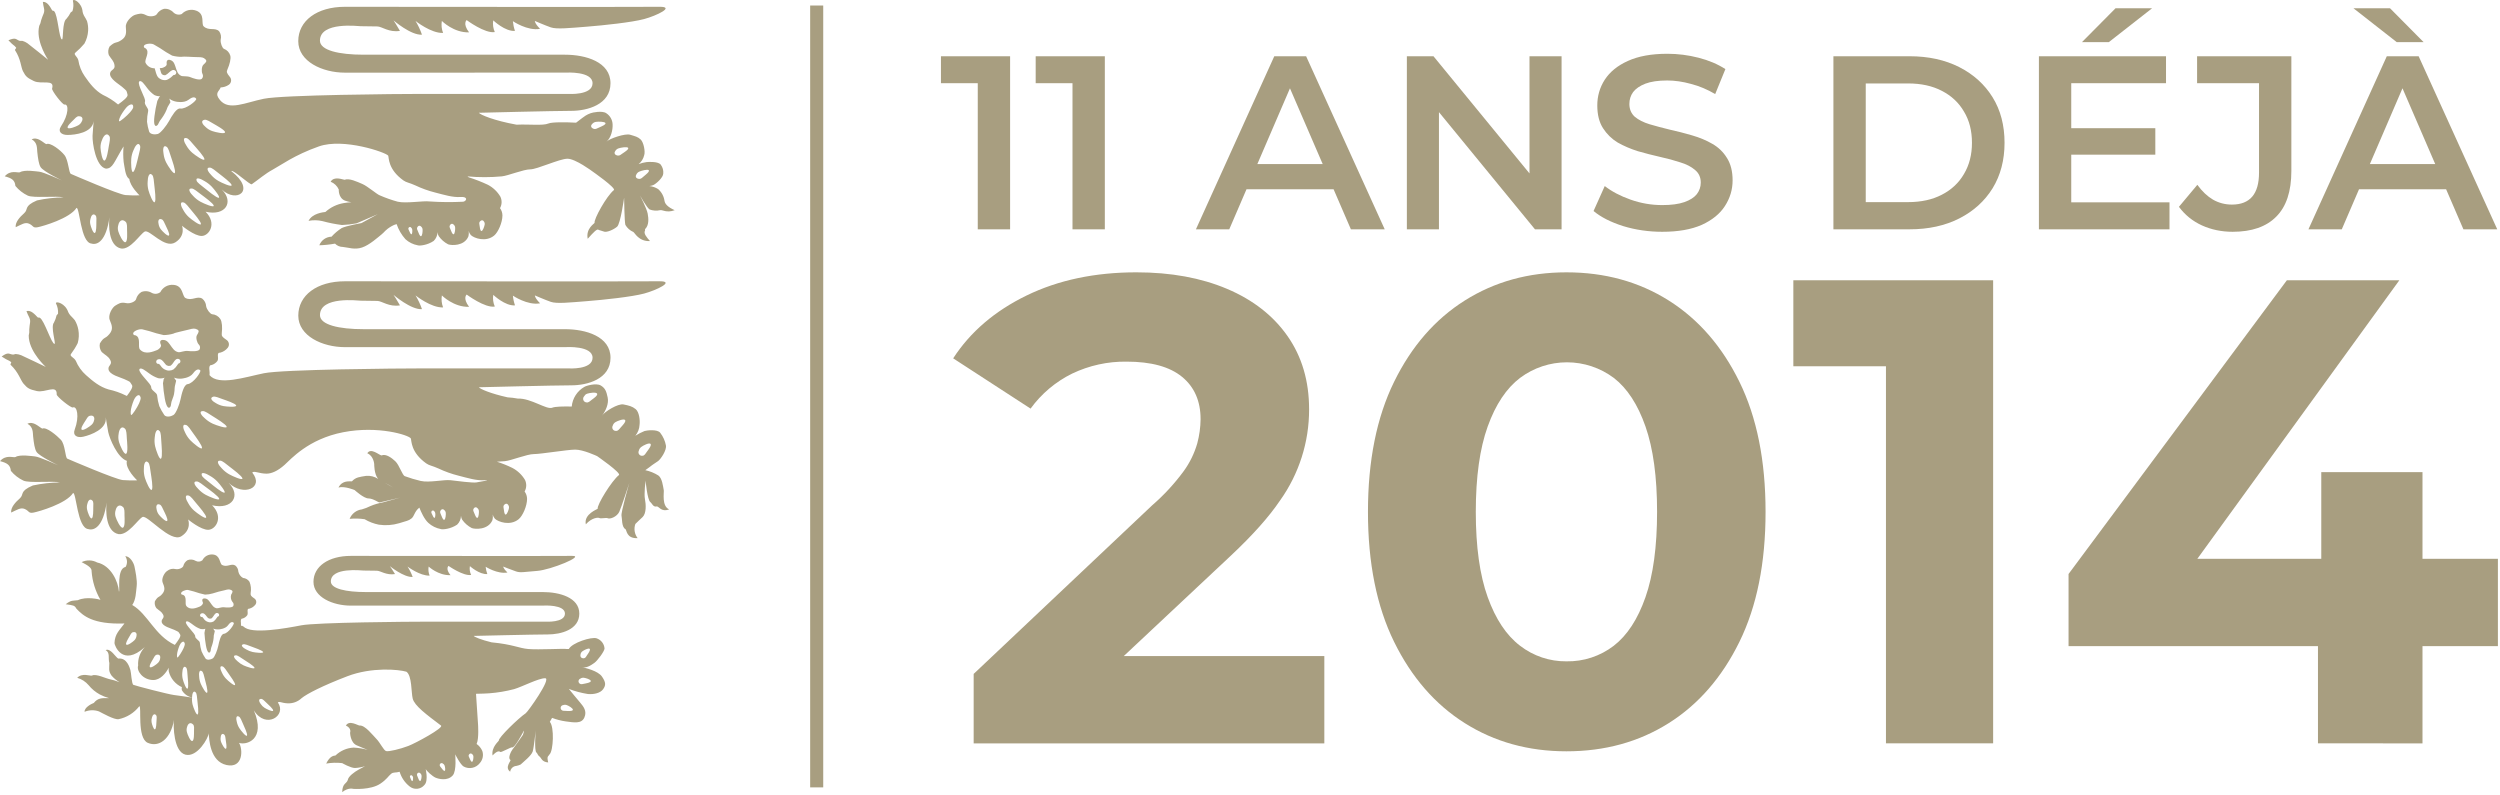
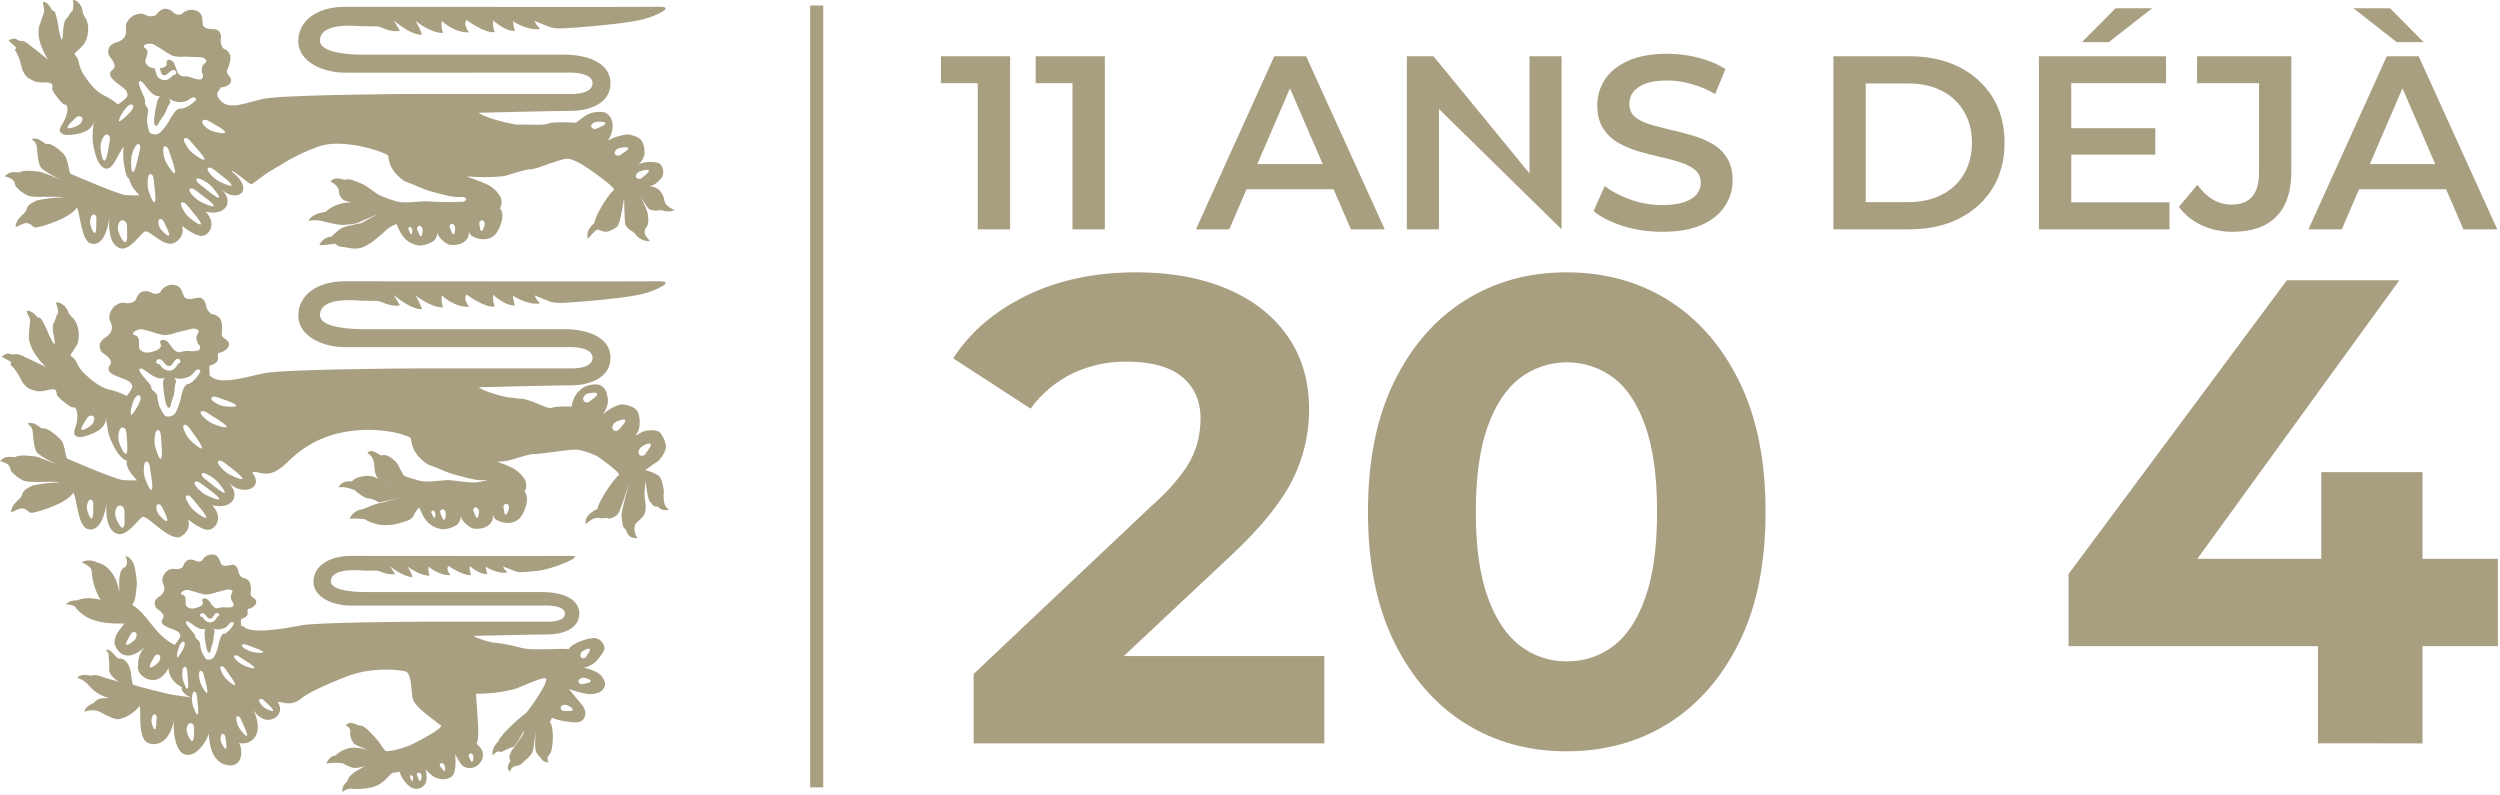
<svg xmlns="http://www.w3.org/2000/svg" width="906" height="288" viewBox="0 0 906 288" fill="none">
  <g clip-path="url(#clip0_12_14)">
    <path d="M298.338 2H293.604V285.346H298.338V2Z" fill="#A89E80" />
    <path d="M240.815 72.794C240.586 71.14 239.77 69.624 238.515 68.524C237.55 67.917 236.458 67.54 235.324 67.424C235.801 67.375 236.269 67.263 236.717 67.091C237.771 66.63 240.367 64.336 240.367 62.871C240.47 61.761 240.165 60.651 239.507 59.75C238.739 58.464 234.989 58.65 234.316 58.742C233.328 58.873 232.36 59.119 231.43 59.475C232.443 58.661 233.154 57.53 233.448 56.264C233.923 54.973 233.257 51.582 232.199 50.572C231.141 49.562 230.181 49.379 228.357 48.828C226.533 48.277 220.957 50.206 219.803 51.309C221.438 50.021 222.108 46.995 222.01 45.158C221.995 44.334 221.778 43.526 221.377 42.806C220.975 42.086 220.403 41.475 219.71 41.029C218.265 40.019 214.71 40.757 214.038 41.029C212.412 41.695 212.554 41.547 208.771 44.466C205.271 44.266 200.078 44.185 198.726 44.76C196.726 45.605 191.85 44.971 187.192 45.185C178.986 43.698 174.102 41.609 173.528 40.871C173.528 40.871 201.242 40.171 207.028 40.171C212.814 40.171 221.241 37.934 221.241 30.171C221.241 22.408 212.234 19.823 204.747 19.823H131.747C122.834 19.823 115.947 18.245 115.947 14.736C115.947 7.723 129.912 9.497 130.747 9.497C131.582 9.497 135.113 9.582 136.737 9.582C138.361 9.582 140.975 11.856 144.937 11.191C143.964 9.421 142.608 7.378 142.608 7.378C142.608 7.378 148.918 12.854 152.918 12.567C152.319 10.831 151.538 9.163 150.586 7.592C150.586 7.592 156.241 12.141 160.568 11.932C160.034 10.551 159.881 9.052 160.126 7.592C160.126 7.592 164.449 11.932 169.995 11.721C167.559 8.543 169.111 7.276 169.111 7.276C169.111 7.276 175.763 12.249 179.311 11.618C178.713 10.291 178.518 8.817 178.752 7.38C178.752 7.38 183.077 11.507 186.625 11.193C186.23 10.055 185.975 8.873 185.865 7.674C185.865 7.674 191.176 11.296 195.718 10.453C193.726 8.44 193.835 7.593 193.835 7.593C193.835 7.593 197.5 9.18 199.607 9.922C201.714 10.664 206.522 10.151 212.647 9.67C218.772 9.189 228.96 8.105 233.426 6.91C237.892 5.715 244.926 2.354 238.863 2.463C232.8 2.572 135.172 2.463 124.999 2.463C114.826 2.463 108.089 7.548 108.089 14.917C108.089 22.286 116.841 26.33 125 26.33C133.159 26.33 205.091 26.317 205.091 26.317C205.091 26.317 214.74 25.708 214.74 30.172C214.74 34.636 205.968 34.031 205.968 34.031H152.823C144.223 34.031 102.482 34.381 95.641 35.785C88.8 37.189 83.028 40.205 79.741 36.279C77.578 33.691 79.427 33.191 79.974 31.686C81.004 31.648 82.004 31.328 82.864 30.759C83.079 30.62 83.264 30.441 83.409 30.23C83.555 30.02 83.657 29.783 83.711 29.533C83.765 29.283 83.769 29.025 83.723 28.773C83.677 28.522 83.582 28.282 83.443 28.067C83.382 27.972 83.312 27.883 83.236 27.8C82.17 26.47 82.002 26.094 82.446 25.106C83.234 23.339 83.772 21.214 83.452 20.143C83.288 19.583 82.995 19.069 82.595 18.643C82.196 18.218 81.701 17.894 81.152 17.696C80.564 17.439 79.814 15.596 79.977 14.374C80.113 13.863 80.135 13.329 80.042 12.809C79.949 12.289 79.742 11.795 79.437 11.364C77.979 9.812 75.658 11.316 73.8 9.542C72.81 8.597 74.44 5.076 71.1 3.859C70.203 3.523 69.227 3.461 68.295 3.679C67.363 3.897 66.516 4.386 65.861 5.084C65.362 5.294 64.812 5.353 64.28 5.253C63.748 5.154 63.257 4.901 62.868 4.525C62.439 4.054 61.907 3.69 61.313 3.459C60.72 3.228 60.081 3.138 59.447 3.195C58.358 3.481 57.421 4.174 56.828 5.13C56.401 5.898 54.27 6.209 53.041 5.544C51.215 4.564 50.359 5.026 49.077 5.335C47.795 5.644 45.419 7.89 45.604 9.777C45.811 11.93 45.791 13.325 43.998 14.522C41.811 15.982 42.039 14.75 39.717 16.846C39.45 17.315 39.287 17.835 39.237 18.372C39.188 18.908 39.253 19.45 39.43 19.959C40.403 21.552 41.186 21.977 41.485 23.542C41.842 25.37 40.14 25.102 39.896 26.522C39.554 28.533 43.15 30.505 44.216 31.45C46.303 33.305 45.692 32.556 46.216 34.269C46.482 35.127 44.629 36.531 42.794 37.869C42.774 37.856 42.755 37.841 42.737 37.825C41.08 36.446 39.25 35.29 37.293 34.386C34.411 32.786 32.502 30.218 30.713 27.65C29.505 25.91 28.709 23.917 28.386 21.823C28.036 20.454 26.486 19.729 27.311 19.085C28.495 18.094 29.589 17 30.58 15.816C31.375 14.383 31.839 12.79 31.938 11.154C32.006 9.969 31.871 8.78 31.538 7.641C30.815 6.111 30.522 6.052 30.097 4.888C30.027 4.689 29.974 4.485 29.938 4.278C29.691 0.991 26.648 -0.635 26.411 0.227C26.706 1.474 26.658 2.777 26.272 3.999C26.22 4.149 25.68 4.371 25.612 4.51C25.206 5.336 24.695 6.105 24.091 6.799C22.491 7.944 23.027 14.369 22.467 14.293C21.403 14.151 20.967 5.349 19.611 4.046C19.565 3.904 18.978 3.898 18.888 3.746C18.227 2.599 17.208 0.536 15.528 0.684C15.687 2.597 16.37 3.477 15.828 4.884C15.656 5.33 15.012 6.858 14.928 7.278C14.504 9.503 14.275 8.462 14.034 10.362C13.35 15.673 17.434 21.662 17.434 21.662C17.434 21.662 10.953 16.399 9.924 15.662C9.387 15.289 8.793 15.005 8.165 14.822C7.937 14.75 7.44 14.892 7.205 14.822C5.751 14.408 5.927 13.372 3.044 14.594C5.205 16.882 4.896 16.094 5.844 17.265C6.003 17.465 5.291 17.946 5.444 18.186C7.588 21.486 7.544 24.245 8.306 25.765C9.34 27.828 9.973 28.237 12.246 29.358C15.046 30.734 19.933 28.483 18.882 32.098C18.669 32.834 22.689 38.033 23.382 37.898C24.956 37.584 24.966 41.531 22.109 45.775C20.845 47.656 22.214 48.905 24.44 48.905C27.296 48.905 33.427 48.098 33.94 43.938C34.04 43.1 33.616 47.292 33.54 49.205C33.431 51.73 34.7 60.423 38.4 61.123C40.936 61.029 41.24 58.849 44.782 53.055C44.608 54.928 44.618 56.815 44.812 58.686C45.171 60.571 45.391 63.686 46.612 64.678C46.704 64.754 46.777 64.778 46.864 64.841C47.153 67.568 50.564 70.796 50.564 70.796C48.863 70.853 47.161 70.818 45.464 70.691C42.913 70.48 26.504 63.382 25.697 63.021C24.89 62.66 24.824 58.085 23.372 56.221C21.99 54.458 18.188 51.465 16.764 52.244C15.55 51.644 13.612 49.428 11.477 50.496C13.612 51.663 13.371 53.73 13.508 55.06C13.758 57.428 14.069 59.583 14.733 60.591C15.765 62.173 22.408 65.373 22.408 65.373C22.408 65.373 15.624 62.302 14.192 62.215C13.348 62.161 8.835 61.37 7.212 62.437C6.394 62.727 3.854 61.468 1.72 63.893C4.26 64.572 5.379 65.255 5.579 67.386C6.795 68.866 8.321 70.061 10.05 70.886C12.15 71.872 20.621 70.903 23.061 71.539C19.814 71.569 16.579 71.935 13.408 72.63C8.476 74.752 10.426 75.799 8.731 77.29C7.231 78.618 5.479 80.49 5.684 82.337C7.819 81.368 9.071 80.402 10.564 81.077C12.214 81.826 11.783 82.727 13.714 82.337C15.645 81.947 25.278 79.162 27.72 75.35C28.884 74.995 29.202 87.895 33.137 88.267C35.246 88.905 38.461 87.422 39.664 78.729C39.35 81.386 39.239 89.115 43.893 90.067C47.282 90.552 50.738 84.88 52.43 83.925C54.122 82.97 59.637 90.28 63.52 87.841C67.403 85.402 65.96 81.81 65.96 81.81C65.96 81.81 70.505 85.621 73.166 85.51C75.827 85.399 78.714 80.963 74.502 76.725C81.702 78.425 84.925 73.225 80.376 68.676C85.669 73.728 93.02 69.205 83.813 62.005C84.383 61.25 90.656 67.181 91.246 66.769C93.682 65.076 96.232 62.855 98.881 61.45C101.53 60.045 106.675 56.178 115.59 53.05C124.505 49.922 139.852 55.227 140.681 56.404C140.997 57.212 140.572 61.336 146.155 65.36C147.302 66.185 148.262 66.16 150.475 67.169C152.805 68.279 155.239 69.155 157.743 69.783C160.905 70.59 164.062 71.594 166.908 71.391C169.754 71.188 169.124 72.902 167.859 73.102C163.787 73.314 159.706 73.281 155.638 73.002C153.318 72.702 147.212 73.802 144.152 73.102C141.921 72.492 139.738 71.719 137.62 70.79C136.675 70.49 133.199 67.471 131.302 66.666C129.405 65.861 126.457 64.45 124.879 65.156C124.034 65.056 121.079 63.746 119.818 65.856C121.134 66.371 122.194 67.383 122.771 68.673C122.771 68.673 122.556 71.688 124.982 72.697C125.745 72.976 126.535 73.177 127.339 73.297C126.407 73.336 125.478 73.438 124.56 73.602C122.086 74.019 119.783 75.135 117.924 76.819C117.082 76.919 113.183 77.319 111.814 80.038C113.488 79.71 115.212 79.744 116.872 80.138C119.188 80.773 121.547 81.244 123.93 81.546C125.698 81.479 127.459 81.278 129.197 80.946C129.513 80.846 136.891 77.627 136.891 77.627L130.991 80.846C130.991 80.846 125.41 81.852 123.826 82.657C122.464 83.527 121.225 84.576 120.143 85.776C119.18 85.799 118.246 86.108 117.459 86.662C116.672 87.216 116.067 87.991 115.72 88.889C117.628 88.833 119.53 88.632 121.409 88.289C121.778 88.669 122.22 88.972 122.707 89.179C123.195 89.386 123.72 89.493 124.25 89.495C126.357 89.695 128.466 90.601 131.204 89.695C133.942 88.789 137.104 85.875 138.263 84.967C139.422 84.059 139.526 83.359 141.948 81.952C142.504 81.623 143.104 81.375 143.731 81.216C144.423 83.236 145.511 85.097 146.931 86.692C148.17 87.824 149.701 88.586 151.352 88.892C151.952 89.158 154.865 88.892 157.174 87.31C158.029 86.475 158.524 85.338 158.552 84.143C158.585 84.638 158.732 85.12 158.981 85.549C159.863 86.807 161.035 87.833 162.398 88.542C163.598 88.984 168.223 89.242 169.727 85.726C169.908 85.059 169.942 84.36 169.827 83.678C169.98 84.238 170.255 84.757 170.634 85.197C171.844 86.344 176.058 87.839 179.072 85.375C180.526 84.185 182.084 80.623 182.084 78.068C182.075 77.12 181.767 76.198 181.205 75.434C181.556 74.804 181.751 74.1 181.776 73.379C181.8 72.658 181.653 71.942 181.346 71.29C180.268 69.455 178.699 67.958 176.815 66.969C174.559 65.914 172.236 65.006 169.863 64.251L169.419 63.927C173.561 64.301 177.729 64.297 181.871 63.914C184.091 63.701 189.713 61.372 192.183 61.372C194.653 61.372 202.722 57.561 205.615 57.522C208.508 57.483 214.7 62.113 214.7 62.113C214.7 62.113 223.374 68.162 222.462 68.893C219.807 71.035 215.14 79.486 215.477 80.755C215.529 80.955 212.216 82.777 212.985 86.543C215.101 84.157 216.33 82.902 216.824 83.243C217.155 83.463 218.424 83.707 218.752 83.883C219.752 84.416 222.433 83.199 223.652 82.14C224.871 81.081 226.179 71.664 226.179 71.664C226.179 71.664 226.299 80.44 226.632 81.496C227.291 82.641 228.301 83.542 229.514 84.066C230.052 84.338 231.436 87.555 235.569 87.372C234.322 85.997 233.169 84.579 233.743 83.609C233.843 83.45 233.643 83.156 233.843 82.963C235.186 81.613 235.092 79.295 234.709 77.363C234.326 75.431 231.941 70.877 231.941 70.877C231.941 70.877 234.326 75.13 235.382 75.898C236.608 76.367 237.945 76.462 239.226 76.172C240.126 75.959 241.531 77.272 244.511 76.172C241.818 74.979 240.957 73.784 240.826 72.79M29.621 44.036C29.356 44.626 28.905 45.114 28.337 45.423C27.582 45.865 24.97 46.907 24.548 46.341C24.126 45.775 25.948 44.158 26.566 43.529C27.184 42.9 27.817 42.129 28.523 42.119C30.149 42.108 30.051 43.338 29.623 44.037M39.454 52.861C39.219 54.208 38.734 57.872 37.906 58.18C37.078 58.488 36.465 54.771 36.426 53.527C36.396 52.534 36.596 51.548 37.011 50.645C37.442 49.391 38.619 47.796 39.632 49.322C40.076 49.988 39.695 51.51 39.454 52.861ZM34.919 80.576C34.902 81.542 34.965 84.15 34.375 84.422C33.785 84.694 32.895 82.122 32.723 81.253C32.581 80.568 32.616 79.858 32.823 79.19C33.001 78.276 33.7 77.076 34.647 78.082C35.054 78.515 34.947 79.61 34.919 80.576ZM45.451 87.776C44.594 88.015 43.168 84.896 42.87 83.845C42.628 83.057 42.641 82.213 42.907 81.433C43.122 80.379 44.074 79.052 45.507 80.351C46.134 80.913 46.034 82.186 46.045 83.32C46.056 84.454 46.302 87.519 45.451 87.776ZM81.551 47.923C81.54 48.707 78.005 47.897 76.873 47.486C75.979 47.169 75.165 46.663 74.486 46.001C73.498 45.207 72.458 43.689 74.175 43.401C74.919 43.277 76.16 44.121 77.296 44.794C78.432 45.467 81.566 47.136 81.558 47.922M74.086 57.745C73.968 58.545 70.708 56.263 69.686 55.372C68.856 54.655 68.151 53.805 67.6 52.857C66.764 51.634 65.968 49.644 67.639 50.057C68.36 50.235 69.439 51.613 70.431 52.775C71.423 53.937 74.194 56.941 74.092 57.749M52.177 16.617C52.384 15.897 54.56 15.559 55.659 16.075C57.201 16.926 58.697 17.857 60.141 18.865L62.386 20.154C63.52 20.459 64.69 20.609 65.864 20.598C66.643 20.385 69.721 20.698 71.477 20.698C73.233 20.698 73.73 20.827 74.415 21.462C75.1 22.097 74.741 22.535 73.743 23.43C72.994 24.1 73.005 26.088 73.351 26.717C73.52 27.006 73.591 27.342 73.552 27.674C73.513 28.007 73.367 28.318 73.136 28.56C72.389 29.27 69.686 28.268 69.072 27.998C67.786 27.436 66.238 27.793 65.603 27.46C64.308 26.785 64.093 25.684 63.511 23.96C63.098 22.754 62.811 22.293 62.122 21.92C61.433 21.547 60.143 21.304 60.411 23.246C60.5 23.91 59.258 24.646 58.326 24.674C58.217 24.674 58.065 24.689 57.895 24.707C57.945 24.881 57.995 25.062 58.043 25.231C58.198 25.831 58.457 26.831 58.787 26.959C58.902 27.003 59.007 27.071 59.094 27.159C59.359 27.253 59.643 27.285 59.923 27.253C60.418 27 60.868 26.667 61.255 26.267C61.836 25.742 62.8 24.867 63.619 25.692C63.748 25.823 63.834 25.99 63.864 26.172C63.893 26.353 63.866 26.539 63.785 26.704C63.704 26.869 63.574 27.005 63.412 27.092C63.25 27.18 63.065 27.215 62.883 27.192C62.755 27.292 62.583 27.451 62.45 27.573C61.899 28.14 61.246 28.598 60.526 28.923C60.272 29.008 60.005 29.049 59.738 29.043C59.121 29.055 58.514 28.884 57.995 28.551C56.941 28.04 56.604 26.736 56.33 25.682C56.254 25.365 56.159 25.052 56.047 24.746C55.372 24.762 54.707 24.589 54.126 24.246C53.546 23.902 53.073 23.403 52.763 22.804C52.193 21.561 54.637 18.767 52.656 17.443C52.499 17.425 52.357 17.346 52.259 17.222C52.161 17.099 52.117 16.942 52.135 16.786C52.141 16.73 52.155 16.675 52.177 16.623M43.177 43.952C42.931 43.7 43.484 42.18 44.324 40.952C45.164 39.724 46.072 38.292 47.278 37.898C48.484 37.504 48.257 38.962 48.257 38.962C48.257 38.962 48.244 39.421 47.129 40.699C46.014 41.977 43.429 44.194 43.178 43.947M50.178 56.521C49.825 57.973 49.003 61.908 48.267 62.321C47.531 62.734 47.447 58.862 47.567 57.543C47.66 56.467 47.935 55.414 48.381 54.43C48.89 53.048 50.059 51.23 50.738 52.754C51.038 53.409 50.538 55.063 50.183 56.522M56.083 73.238C55.519 73.852 54.137 70.238 53.798 68.95C53.523 67.909 53.428 66.828 53.517 65.755C53.53 64.292 54.026 62.207 55.176 63.424C55.676 63.949 55.776 65.662 55.927 67.153C56.078 68.644 56.637 72.614 56.082 73.237M61.243 85.317C60.823 85.804 58.87 83.856 58.32 83.138C57.885 82.585 57.596 81.932 57.48 81.238C57.225 80.338 57.319 78.966 58.625 79.49C59.189 79.708 59.589 80.742 59.996 81.625C60.403 82.508 61.65 84.825 61.243 85.319M63.363 62.676C62.943 63.376 60.827 60.086 60.224 58.891C59.738 57.924 59.419 56.882 59.282 55.809C58.988 54.375 59.036 52.248 60.425 53.23C61.025 53.65 61.478 55.313 61.94 56.749C62.402 58.185 63.783 61.966 63.364 62.675M61.286 43.823C60.339 45.536 58.23 48.252 57.175 48.553C56.12 48.854 54.475 48.71 54.05 47.708C53.683 46.54 53.424 45.34 53.277 44.125C53.284 42.807 53.425 41.493 53.699 40.203C53.91 39.197 52.13 37.941 52.55 36.831C52.97 35.721 49.718 30.808 50.415 29.579C51.157 28.75 52.406 30.724 53.353 31.93C54.069 32.894 54.935 33.738 55.917 34.43C56.566 34.748 57.283 34.905 58.006 34.887L58.03 34.881L57.688 35.257L57.146 36.332L57.011 36.572C56.558 38.372 56.216 40.197 55.986 42.039C55.536 45.417 56.258 46.016 56.935 45.46C57.612 44.904 57.268 44.483 58.702 42.75C59.574 41.545 60.259 40.215 60.735 38.806C61.114 38.214 61.775 37.028 61.775 37.028L61.345 35.699V35.683C61.387 35.744 61.434 35.802 61.484 35.857C62.172 36.337 62.954 36.667 63.778 36.826C63.778 36.826 66.64 37.47 68.325 36.164C70.01 34.858 70.767 35.23 71.104 35.809C71.441 36.388 67.31 39.686 65.328 39.329C63.966 39.081 62.228 42.108 61.286 43.819M68.479 78.731C67.667 77.995 66.983 77.13 66.453 76.171C65.645 74.928 64.901 72.921 66.562 73.371C67.282 73.56 68.323 74.964 69.287 76.148C70.251 77.332 72.942 80.401 72.819 81.202C72.696 82.003 69.484 79.643 68.479 78.729M72.64 73.101C71.672 72.563 70.797 71.874 70.048 71.059C68.962 70.029 67.748 68.245 69.476 68.31C70.223 68.338 71.576 69.472 72.797 70.41C74.018 71.348 77.389 73.738 77.464 74.546C77.539 75.354 73.838 73.767 72.639 73.098M79.251 71.683C78.431 71.726 75.287 69.083 74.088 68.133C72.889 67.183 71.446 66.144 71.25 65.488C70.793 63.98 72.85 64.805 74.112 65.621C75.078 66.159 75.96 66.836 76.728 67.632C77.657 68.598 80.069 71.632 79.251 71.683ZM83.951 67.106C83.999 67.918 80.342 66.268 79.16 65.578C78.202 65.027 77.34 64.325 76.605 63.5C75.539 62.449 74.361 60.642 76.087 60.74C76.833 60.779 78.159 61.94 79.369 62.899C80.579 63.858 83.898 66.308 83.953 67.115M149.123 84.895C148.805 84.975 148.439 84.013 148.276 83.663C148.113 83.313 147.897 82.963 148.024 82.67C148.051 82.563 148.109 82.467 148.19 82.393C148.272 82.319 148.374 82.271 148.483 82.256C148.592 82.24 148.704 82.257 148.803 82.305C148.902 82.353 148.985 82.429 149.041 82.524C149.246 82.711 149.374 82.968 149.402 83.244C149.461 83.614 149.441 84.814 149.123 84.895ZM152.601 85.596C152.137 85.737 151.683 84.371 151.48 83.874C151.277 83.377 150.98 82.886 151.19 82.461C151.654 81.495 152.376 81.786 152.676 82.171C152.817 82.3 152.932 82.457 153.012 82.631C153.092 82.805 153.137 82.993 153.144 83.185C153.196 83.714 153.07 85.451 152.602 85.597M164.402 84.897C163.938 85.036 163.483 83.669 163.279 83.177C163.075 82.685 162.779 82.187 162.992 81.762C163.451 80.796 164.174 81.083 164.474 81.468C164.616 81.598 164.73 81.755 164.811 81.93C164.892 82.105 164.937 82.294 164.944 82.487C164.996 83.012 164.868 84.751 164.402 84.897ZM173.857 80.352C174.557 79.481 175.209 79.891 175.417 80.334C175.526 80.491 175.601 80.669 175.639 80.856C175.678 81.044 175.677 81.237 175.639 81.424C175.559 81.962 175.008 83.661 174.501 83.724C174.001 83.768 173.879 82.333 173.801 81.804C173.723 81.275 173.553 80.729 173.86 80.35M217.131 46.2C216.48 46.505 215.805 46.92 215.203 46.707C213.823 46.222 214.154 45.279 214.663 44.861C215.017 44.471 215.501 44.222 216.025 44.161C216.756 44.046 219.174 44.026 219.425 44.605C219.653 45.177 217.804 45.893 217.137 46.196M225.693 55.551C225.114 55.969 224.526 56.493 223.893 56.383C222.452 56.148 222.593 55.164 223.016 54.666C223.29 54.22 223.722 53.892 224.226 53.748C224.918 53.504 227.291 53.067 227.645 53.589C227.98 54.111 226.293 55.137 225.697 55.55M233.389 63.838C232.853 64.306 232.32 64.885 231.683 64.838C230.216 64.738 230.26 63.747 230.627 63.21C230.853 62.742 231.245 62.375 231.727 62.181C232.395 61.876 234.715 61.21 235.116 61.7C235.517 62.19 233.934 63.369 233.384 63.839" fill="#A89E80" />
    <path d="M240.541 177.602C240.256 176.135 239.979 173.331 238.593 172.317C237.137 171.405 235.534 170.753 233.855 170.391C234.345 170.065 234.885 169.691 235.39 169.285C236.676 168.232 237.517 167.809 238.49 167.095C239.463 166.381 241.629 163.216 241.333 161.447C241.028 159.778 240.325 158.207 239.283 156.867C238.243 155.439 234.244 155.988 233.583 156.203C232.42 156.671 231.303 157.246 230.246 157.92C231.168 156.801 231.704 155.414 231.774 153.965C231.998 152.35 231.654 149.342 230.385 148.282C229.099 147.231 227.893 146.961 225.928 146.565C223.974 146.188 219.092 149.165 218.149 150.672C219.542 148.872 220.696 146.254 220.221 144.057C219.746 141.86 219.383 140.696 217.721 139.7C216.059 138.704 212.358 139.8 211.736 140.229C210.465 140.962 209.39 141.989 208.6 143.225C207.81 144.461 207.329 145.868 207.198 147.329C204.223 147.259 201.147 147.323 200.144 147.749C198.118 148.604 192.395 144.238 187.657 144.449C186.435 144.216 185.199 144.065 183.957 143.999C177.723 142.612 174.027 140.982 173.534 140.345C173.534 140.345 201.248 139.645 207.034 139.645C212.82 139.645 221.249 137.407 221.249 129.645C221.249 121.883 212.24 119.296 204.755 119.296H131.755C122.842 119.296 115.955 117.718 115.955 114.209C115.955 107.196 129.92 108.97 130.755 108.97C131.59 108.97 135.123 109.055 136.745 109.055C138.367 109.055 140.983 111.329 144.945 110.663C143.974 108.894 142.616 106.852 142.616 106.852C142.616 106.852 148.926 112.326 152.926 112.041C152.328 110.304 151.546 108.636 150.595 107.065C150.595 107.065 156.25 111.614 160.577 111.405C160.044 110.024 159.892 108.525 160.135 107.065C160.135 107.065 164.458 111.405 170.004 111.192C167.568 108.016 169.12 106.748 169.12 106.748C169.12 106.748 175.772 111.722 179.32 111.088C178.722 109.761 178.528 108.288 178.761 106.852C178.761 106.852 183.086 110.979 186.636 110.663C186.24 109.526 185.984 108.345 185.874 107.146C185.874 107.146 191.185 110.768 195.729 109.925C193.735 107.914 193.844 107.065 193.844 107.065C193.844 107.065 197.509 108.652 199.618 109.394C201.727 110.136 206.531 109.622 212.656 109.142C218.781 108.662 228.969 107.577 233.435 106.382C237.901 105.187 244.935 101.835 238.87 101.935C232.805 102.035 135.181 101.935 125.006 101.935C114.831 101.935 108.1 107.023 108.1 114.389C108.1 121.755 116.852 125.807 125.008 125.807C133.164 125.807 205.099 125.794 205.099 125.794C205.099 125.794 214.748 125.185 214.748 129.649C214.748 134.113 205.976 133.508 205.976 133.508H152.824C144.224 133.508 102.483 133.856 95.642 135.26C88.801 136.664 79.226 139.883 75.935 135.96C75.994 135.407 75.984 134.849 75.905 134.299C75.576 132.044 76.632 132.312 76.632 132.312C77.509 132.056 78.277 131.517 78.817 130.78C79.431 129.703 78.266 127.713 79.817 127.803C80.873 127.523 81.814 126.917 82.504 126.07C82.689 125.849 82.823 125.591 82.897 125.312C82.971 125.034 82.983 124.743 82.932 124.459C82.881 124.176 82.768 123.907 82.602 123.672C82.435 123.437 82.219 123.241 81.969 123.099C80.52 122.099 80.249 121.786 80.378 120.699C80.607 118.771 80.487 116.563 79.847 115.613C79.517 115.113 79.076 114.695 78.558 114.394C78.04 114.092 77.459 113.914 76.861 113.874C76.208 113.785 74.919 112.209 74.704 110.974C74.677 110.436 74.535 109.911 74.287 109.433C74.039 108.955 73.691 108.536 73.267 108.205C71.373 107.105 69.567 109.198 67.212 107.998C65.958 107.351 66.474 103.498 62.85 103.231C61.887 103.145 60.921 103.35 60.076 103.82C59.231 104.289 58.547 105.002 58.112 105.865C57.679 106.207 57.156 106.415 56.607 106.465C56.058 106.515 55.506 106.404 55.019 106.146C54.463 105.808 53.837 105.601 53.188 105.541C52.54 105.481 51.887 105.569 51.278 105.8C50.308 106.375 49.604 107.309 49.319 108.4C49.132 109.258 47.153 110.152 45.749 109.847C43.668 109.396 42.978 110.086 41.82 110.737C40.662 111.388 39.028 114.222 39.785 116C40.642 118.027 41.049 119.384 39.659 121.041C37.976 123.056 37.824 121.801 36.196 124.469C36.081 125.004 36.081 125.557 36.196 126.091C36.312 126.626 36.54 127.13 36.866 127.569C38.298 128.845 39.19 129.042 39.966 130.477C40.866 132.151 39.122 132.358 39.315 133.803C39.592 135.847 43.705 136.759 45.033 137.392C47.633 138.613 46.805 138.056 47.833 139.562C48.308 140.254 47.21 141.862 45.972 143.491C45.837 143.428 45.713 143.391 45.572 143.31C43.594 142.328 41.501 141.598 39.342 141.135C36.099 140.197 33.581 138.092 31.184 135.955C29.564 134.518 28.291 132.734 27.46 130.735C26.779 129.466 25.074 129.09 25.73 128.278C26.661 127.041 27.478 125.721 28.169 124.335C28.615 122.744 28.689 121.071 28.385 119.447C28.164 118.259 27.74 117.118 27.133 116.073C26.047 114.724 25.74 114.73 25.039 113.683C24.921 113.502 24.818 113.312 24.73 113.115C23.696 109.935 20.283 109.001 20.259 109.904C20.853 111.057 21.122 112.351 21.036 113.645C21.021 113.81 20.536 114.145 20.503 114.294C20.306 115.197 19.988 116.07 19.558 116.888C18.25 118.368 20.344 124.574 19.767 124.623C18.679 124.714 16.108 116.143 14.448 115.166C14.365 115.035 13.784 115.151 13.662 115.02C12.728 114.047 11.213 112.234 9.585 112.752C10.212 114.6 11.096 115.318 10.906 116.814C10.849 117.293 10.579 118.936 10.606 119.371C10.726 121.652 10.243 120.679 10.465 122.601C11.079 127.984 16.588 132.975 16.588 132.975C16.588 132.975 8.87 129.23 7.677 128.735C7.054 128.485 6.395 128.337 5.725 128.295C5.483 128.271 5.025 128.521 4.774 128.506C3.237 128.417 3.153 127.357 0.597 129.2C3.297 130.978 2.797 130.258 4.025 131.213C4.225 131.37 3.637 132.003 3.847 132.205C6.772 134.976 7.397 137.714 8.524 139.039C10.05 140.845 10.774 141.105 13.304 141.707C16.41 142.449 20.704 139.149 20.545 142.945C20.51 143.715 25.756 147.945 26.409 147.662C27.893 147.011 28.868 150.896 27.068 155.696C26.268 157.827 27.932 158.761 30.132 158.269C32.962 157.636 38.842 155.487 38.332 151.284C38.232 150.442 38.832 154.658 39.216 156.562C39.682 158.862 42.557 165.921 45.987 167.012C45.232 169.902 49.711 174.081 49.711 174.081C47.98 174.143 46.247 174.11 44.52 173.981C41.92 173.763 25.22 166.581 24.404 166.226C23.588 165.871 23.686 161.102 22.036 159.355C20.713 157.947 16.764 154.547 15.315 155.33C14.081 154.719 12.107 152.479 9.937 153.565C12.107 154.742 11.865 156.83 12.003 158.177C12.255 160.571 12.571 162.746 13.244 163.771C14.297 165.371 21.058 168.603 21.058 168.603C21.058 168.603 14.152 165.503 12.694 165.408C11.837 165.358 7.246 164.559 5.594 165.637C4.769 165.937 2.179 164.653 0.005 167.11C2.589 167.791 3.731 168.485 3.938 170.643C5.177 172.138 6.729 173.343 8.485 174.173C10.614 175.173 19.241 174.195 21.725 174.835C18.421 174.87 15.13 175.239 11.9 175.935C6.881 178.079 8.862 179.143 7.146 180.649C5.618 181.99 3.835 183.888 4.046 185.749C6.216 184.772 7.492 183.792 9.008 184.473C10.691 185.231 10.253 186.143 12.216 185.749C14.179 185.355 23.989 182.538 26.468 178.686C27.668 178.322 27.991 191.373 31.999 191.743C34.143 192.389 37.414 190.886 38.638 182.096C38.318 184.79 38.207 192.607 42.938 193.564C46.383 194.056 49.897 188.318 51.627 187.364C53.357 186.41 61.744 196.819 65.692 194.355C69.64 191.891 68.173 188.255 68.173 188.255C68.173 188.255 72.803 192.107 75.51 192.003C78.217 191.899 81.154 187.393 76.862 183.112C84.197 184.825 87.473 179.584 82.845 174.97C88.226 180.085 95.87 176.807 91.419 171.263C91.992 170.493 93.963 171.655 96.564 171.655C98.377 171.655 100.602 170.726 103.109 168.486C105.355 166.479 111.682 159.103 124.376 156.641C137.07 154.179 148.018 157.66 148.876 158.87C149.196 159.684 148.769 163.856 154.448 167.924C155.617 168.758 156.594 168.736 158.848 169.761C161.218 170.881 163.693 171.765 166.237 172.401C169.454 173.219 172.673 174.234 175.57 174.033C178.467 173.832 173.912 174.621 172.627 174.833C171.342 175.045 165.664 174.333 163.303 174.033C160.942 173.733 155.555 175.01 152.448 174.292C150.516 173.836 148.613 173.266 146.748 172.585C145.779 172.278 144.756 168.58 143.266 167.166C142.012 165.977 139.86 164.341 138.255 165.048C137.398 164.948 134.394 162.127 133.108 164.262C135.465 165.272 135.615 168.226 135.615 168.226C135.615 168.226 135.559 171.833 137.038 173.558C135.755 172.711 134.223 172.321 132.691 172.452C130.33 172.852 128.936 172.903 127.539 174.433C126.681 174.533 124.063 173.933 122.672 176.673C124.922 176.061 128.514 177.6 128.514 177.6C128.514 177.6 131.814 180.632 133.527 180.632C135.24 180.632 137.244 182.186 137.56 182.088C137.876 181.99 145.023 180.338 145.023 180.338L138.674 182.088C137.144 182.359 135.65 182.801 134.219 183.407C133.24 183.901 132.215 184.3 131.159 184.597C130.177 184.717 129.245 185.099 128.461 185.703C127.677 186.307 127.07 187.11 126.704 188.029C128.512 187.855 130.334 187.899 132.132 188.162C133.723 189.112 135.466 189.782 137.284 190.143C139.75 190.509 142.267 190.329 144.656 189.616C147.446 188.698 147.936 188.816 149.111 187.897C150.186 187.068 150.165 185.344 151.98 183.964C152.568 185.481 153.75 188.149 155.241 189.504C156.503 190.648 158.059 191.419 159.735 191.729C160.351 191.992 163.313 191.729 165.666 190.129C166.535 189.288 167.038 188.138 167.066 186.929C167.1 187.43 167.249 187.917 167.501 188.352C168.402 189.623 169.594 190.659 170.977 191.375C172.202 191.828 176.906 192.089 178.438 188.528C178.621 187.848 178.655 187.137 178.538 186.443C178.693 187.017 178.975 187.549 179.365 187.999C180.595 189.155 184.878 190.667 187.947 188.173C189.429 186.973 191.012 183.373 191.012 180.79C191.002 179.829 190.69 178.896 190.12 178.122C190.476 177.486 190.676 176.774 190.701 176.046C190.726 175.317 190.577 174.593 190.266 173.934C189.165 172.076 187.568 170.562 185.654 169.561C183.853 168.681 181.991 167.933 180.082 167.324C181.321 167.257 182.374 167.189 183.001 167.124C185.26 166.911 190.983 164.558 193.494 164.558C196.005 164.558 205.458 162.978 208.403 162.943C211.348 162.908 216.403 165.302 216.403 165.302C216.403 165.302 225.238 171.416 224.303 172.16C221.603 174.319 216.271 183.051 216.613 184.336C216.665 184.536 211.513 186.208 212.297 190.013C214.447 187.597 216.807 187.423 217.309 187.767C217.644 187.991 219.751 187.588 220.091 187.767C221.101 188.307 223.571 187.238 224.407 185.521C225.107 184.08 228.085 174.954 228.085 174.954C228.085 174.954 224.901 185.908 225.243 186.975C225.478 187.752 225.232 191.028 226.632 191.731C227.181 192.005 226.884 195.222 231.087 195.031C230.526 194.313 230.155 193.464 230.009 192.564C229.864 191.665 229.948 190.743 230.255 189.884C230.349 189.727 232.704 187.561 232.895 187.37C234.26 186.005 234.12 182.854 233.733 180.903C233.346 178.952 233.946 174.16 233.946 174.16C233.946 174.16 234.606 181.186 235.681 181.96C236.293 182.402 236.706 183.827 237.906 183.542C238.82 183.329 239.469 185.718 242.499 184.6C239.757 183.4 240.688 178.612 240.551 177.6M34.082 152.335C33.964 152.972 33.636 153.552 33.15 153.981C32.506 154.581 30.172 156.181 29.617 155.718C29.062 155.255 30.468 153.259 30.932 152.505C31.396 151.751 31.832 150.844 32.532 150.685C34.143 150.315 34.343 151.551 34.088 152.335M33.8 183.966C33.78 184.948 33.85 187.577 33.241 187.853C32.632 188.129 31.735 185.537 31.561 184.653C31.417 183.962 31.452 183.246 31.661 182.572C31.842 181.64 32.561 180.428 33.515 181.449C33.937 181.884 33.826 182.997 33.798 183.967M44.513 191.247C43.642 191.493 42.189 188.335 41.886 187.279C41.639 186.481 41.653 185.625 41.927 184.835C42.145 183.766 43.118 182.421 44.569 183.735C45.207 184.305 45.105 185.594 45.117 186.735C45.145 187.873 45.383 190.988 44.517 191.235M139.441 174.968C140.476 175.471 141.478 176.039 142.441 176.668L139.441 174.968ZM157.459 187.668C157.141 187.749 156.767 186.768 156.601 186.423C156.435 186.078 156.214 185.715 156.344 185.423C156.371 185.315 156.43 185.217 156.513 185.141C156.596 185.066 156.699 185.017 156.809 185.001C156.92 184.984 157.033 185.001 157.134 185.049C157.235 185.097 157.32 185.173 157.378 185.269C157.585 185.46 157.715 185.72 157.744 186C157.807 186.379 157.787 187.587 157.459 187.671M161.002 188.38C160.528 188.522 160.064 187.148 159.859 186.645C159.654 186.142 159.359 185.645 159.567 185.211C160.039 184.234 160.767 184.525 161.078 184.917C161.221 185.048 161.336 185.206 161.418 185.382C161.5 185.558 161.545 185.748 161.553 185.942C161.607 186.477 161.477 188.232 161.002 188.38ZM173.002 187.671C172.532 187.812 172.068 186.426 171.859 185.93C171.65 185.434 171.359 184.93 171.567 184.502C172.039 183.522 172.767 183.816 173.078 184.208C173.221 184.337 173.337 184.494 173.419 184.669C173.5 184.844 173.546 185.034 173.552 185.227C173.606 185.767 173.48 187.527 173.003 187.671M182.625 183.071C183.341 182.194 184.003 182.607 184.214 183.056C184.325 183.215 184.403 183.395 184.442 183.586C184.481 183.776 184.48 183.972 184.44 184.162C184.359 184.7 183.794 186.415 183.278 186.48C182.762 186.545 182.645 185.08 182.569 184.543C182.493 184.006 182.314 183.453 182.625 183.071ZM85.6 146.941C85.807 147.666 82.191 147.387 80.992 147.167C80.032 146.987 79.114 146.632 78.282 146.12C77.111 145.513 75.69 144.259 77.257 143.761C77.934 143.548 79.357 144.161 80.637 144.632C81.91 145.087 85.382 146.216 85.6 146.941ZM73.524 148.969C74.282 148.939 75.749 149.983 77.074 150.83C78.399 151.677 82.013 153.83 82.152 154.648C82.291 155.466 78.411 154.134 77.139 153.562C76.113 153.092 75.168 152.462 74.339 151.697C73.149 150.737 71.768 149.035 73.523 148.968M51.5 119.335C53.263 119.735 55.005 120.225 56.719 120.802L59.3 121.435C60.495 121.42 61.682 121.244 62.83 120.911C63.522 120.486 66.621 119.942 68.33 119.461C70.039 118.98 70.568 118.969 71.43 119.393C72.292 119.817 72.066 120.342 71.367 121.478C70.842 122.34 71.456 124.26 71.981 124.778C72.237 125.002 72.411 125.305 72.475 125.639C72.54 125.973 72.492 126.32 72.338 126.623C71.826 127.523 68.893 127.293 68.203 127.2C66.78 127.008 65.378 127.783 64.655 127.633C63.192 127.339 62.648 126.333 61.555 124.825C60.787 123.769 60.367 123.408 59.579 123.232C58.791 123.056 57.463 123.18 58.317 124.988C58.609 125.606 57.617 126.657 56.717 126.947C55.817 127.237 52.664 128.821 50.717 126.647C49.781 125.607 51.317 122.224 48.982 121.486C48.901 121.499 48.819 121.496 48.74 121.477C48.661 121.458 48.586 121.423 48.52 121.376C48.454 121.328 48.398 121.267 48.356 121.198C48.313 121.129 48.285 121.052 48.272 120.971C48.264 120.924 48.262 120.875 48.266 120.827C48.249 120.07 50.271 119.144 51.494 119.34M61.345 134.44L61.332 134.42L61.312 134.448C61.312 134.424 61.327 134.404 61.325 134.378C61.318 134.348 61.31 134.318 61.299 134.289C61.273 134.289 61.249 134.302 61.223 134.302C60.943 134.306 60.664 134.263 60.398 134.176C59.472 133.921 58.68 133.319 58.185 132.496C58.024 132.257 57.833 132.039 57.617 131.848C57.522 131.88 57.421 131.894 57.321 131.887C57.221 131.881 57.123 131.855 57.033 131.81C56.943 131.766 56.863 131.704 56.797 131.628C56.731 131.553 56.68 131.465 56.648 131.37C56.64 131.346 56.633 131.322 56.627 131.297C56.575 131.073 56.612 130.838 56.73 130.641C56.847 130.443 57.036 130.299 57.258 130.237C58.335 129.891 59.027 130.805 59.532 131.464C59.906 131.956 60.296 132.464 60.709 132.506C60.819 132.519 60.926 132.553 61.023 132.606C61.318 132.636 61.615 132.597 61.892 132.491C62.298 132.148 62.643 131.737 62.909 131.277C63.342 130.631 63.982 129.656 64.949 130.187C65.106 130.274 65.23 130.408 65.306 130.571C65.381 130.734 65.403 130.916 65.368 131.092C65.333 131.267 65.243 131.427 65.111 131.549C64.98 131.67 64.813 131.747 64.635 131.767C64.543 131.891 64.417 132.074 64.319 132.22C63.935 132.869 63.432 133.439 62.835 133.9C62.374 134.156 61.855 134.29 61.327 134.288C61.333 134.319 61.32 134.347 61.327 134.38C61.334 134.413 61.342 134.423 61.347 134.443M45.725 164.435C44.967 164.909 43.468 161.397 43.125 160.182C42.853 159.213 42.81 158.193 43 157.204C43.126 155.879 43.9 154.05 45.274 155.328C45.874 155.885 45.874 157.459 45.96 158.858C46.06 160.231 46.471 163.94 45.721 164.43M50.411 146.16C49.711 147.716 47.862 150.56 47.545 150.393C47.228 150.226 47.306 148.593 47.745 147.178C48.184 145.763 48.645 144.122 49.702 143.402C50.759 142.682 50.978 144.159 50.978 144.159C50.978 144.159 51.106 144.612 50.406 146.159M55.006 177.486C54.453 178.13 52.919 174.524 52.531 173.237C52.214 172.196 52.078 171.107 52.131 170.02C52.088 168.536 52.519 166.42 53.731 167.604C54.26 168.113 54.419 169.844 54.631 171.346C54.843 172.848 55.55 176.837 55.012 177.486M52.54 145.566C52.555 145.572 52.583 145.566 52.599 145.573C52.694 145.639 52.778 145.72 52.847 145.813C52.75 145.724 52.648 145.642 52.54 145.566ZM56.075 158.511C56.155 157.04 56.739 154.955 57.855 156.237C58.345 156.794 58.375 158.527 58.465 160.044C58.555 161.561 58.957 165.59 58.365 166.201C57.773 166.785 56.513 163.071 56.221 161.757C55.987 160.691 55.937 159.593 56.073 158.51M60.583 188.764C60.158 189.249 58.171 187.28 57.61 186.555C57.17 185.992 56.879 185.328 56.763 184.623C56.502 183.713 56.598 182.323 57.925 182.856C58.5 183.08 58.907 184.129 59.325 185.017C59.743 185.905 61.008 188.256 60.59 188.759M65.435 144.675C65.035 146.595 63.805 149.81 62.871 150.397C61.937 150.984 60.271 151.297 59.561 150.434C58.85 149.408 58.236 148.318 57.726 147.178C57.329 145.902 57.065 144.588 56.938 143.258C56.838 142.228 54.722 141.497 54.788 140.307C54.854 139.117 50.2 135.258 50.5 133.873C50.974 132.865 52.79 134.432 54.08 135.34C55.069 136.084 56.171 136.666 57.343 137.064C58.069 137.192 58.815 137.147 59.52 136.933C59.572 136.911 59.644 136.857 59.703 136.824L59.322 137.381L59.122 138.565L59.059 138.835C59.165 140.709 59.386 142.574 59.721 144.42C60.313 147.809 61.201 148.196 61.691 147.463C62.181 146.73 61.715 146.429 62.591 144.35C63.467 142.271 63.179 140.65 63.372 139.969C63.565 139.288 63.842 137.958 63.842 137.958L63.028 136.796V136.789C63.084 136.835 63.144 136.877 63.206 136.915C64.022 137.188 64.886 137.291 65.744 137.215C65.744 137.215 68.726 137.047 69.971 135.315C71.216 133.583 72.071 133.737 72.571 134.201C73.071 134.665 70.048 139.001 68.009 139.207C66.609 139.344 65.837 142.753 65.43 144.672M67.463 154.02C68.175 154.266 69.121 155.755 70.01 157.02C70.898 158.263 73.394 161.569 73.203 162.37C73.012 163.171 69.938 160.559 68.991 159.57C68.225 158.77 67.596 157.85 67.13 156.845C66.412 155.535 65.811 153.461 67.463 154.029M70.312 185.012C69.483 184.268 68.786 183.389 68.251 182.412C67.428 181.167 66.667 179.134 68.362 179.587C69.095 179.778 70.153 181.195 71.133 182.401C72.115 183.585 74.857 186.701 74.727 187.511C74.597 188.321 71.334 185.935 70.311 185.011M74.547 179.322C73.561 178.78 72.669 178.082 71.905 177.256C70.805 176.213 69.57 174.403 71.326 174.476C72.084 174.504 73.459 175.653 74.708 176.602C75.949 177.534 79.379 179.974 79.455 180.79C79.531 181.606 75.763 179.989 74.547 179.322ZM81.273 178.55C80.437 178.594 77.235 175.927 76.017 174.963C74.799 173.999 73.329 172.948 73.129 172.282C72.667 170.754 74.753 171.59 76.043 172.419C77.026 172.961 77.923 173.646 78.705 174.452C79.65 175.425 82.105 178.496 81.273 178.552M82.99 171.852C82.017 171.29 81.139 170.578 80.39 169.741C79.306 168.683 78.103 166.85 79.861 166.941C80.619 166.991 81.972 168.164 83.198 169.129C84.424 170.094 87.808 172.576 87.864 173.397C87.92 174.218 84.196 172.54 82.988 171.85M214.4 144.923C213.806 145.391 213.2 145.994 212.541 145.831C212.301 145.814 212.07 145.731 211.874 145.592C211.677 145.452 211.524 145.26 211.43 145.039C211.336 144.817 211.305 144.573 211.341 144.335C211.377 144.097 211.478 143.873 211.633 143.689C212.053 143.11 212.149 142.895 212.872 142.649C213.595 142.403 216.037 142 216.392 142.658C216.747 143.316 215.012 144.458 214.4 144.922M224.974 154.884C224.463 155.484 223.974 156.199 223.313 156.16C223.075 156.188 222.834 156.148 222.618 156.046C222.402 155.943 222.219 155.782 222.089 155.581C221.96 155.38 221.889 155.146 221.886 154.907C221.882 154.667 221.946 154.432 222.07 154.227C222.234 153.681 222.605 153.221 223.104 152.945C223.761 152.545 226.075 151.645 226.543 152.224C226.985 152.807 225.485 154.301 224.974 154.884ZM232.916 165.155C232.682 165.205 232.439 165.189 232.214 165.107C231.989 165.025 231.792 164.882 231.645 164.693C231.498 164.505 231.407 164.278 231.383 164.04C231.359 163.802 231.402 163.562 231.508 163.348C231.628 162.783 231.957 162.285 232.429 161.953C233.029 161.474 235.252 160.323 235.753 160.853C236.254 161.383 234.911 163.053 234.44 163.687C233.99 164.338 233.574 165.119 232.916 165.156" fill="#A89E80" />
    <path d="M218.161 245.204C216.735 243.104 212.161 242.057 210.761 241.752C212.494 242.32 214.294 241.001 215.386 240.242C216.478 239.483 218.999 236.124 219.086 235.033C219.028 234.203 218.725 233.409 218.216 232.751C217.707 232.092 217.015 231.599 216.226 231.333C214.369 230.686 207.365 232.922 206.149 235.185C205.894 235.166 205.636 235.172 205.381 235.202C204.613 234.962 195.295 235.541 191.425 235.202C188.045 234.908 185.884 233.522 178.141 232.784C174.282 231.848 172.01 230.864 171.67 230.453C171.67 230.453 193.901 229.92 198.542 229.92C203.183 229.92 209.942 228.235 209.942 222.372C209.942 216.509 202.714 214.562 196.713 214.562H132.571C125.423 214.562 119.899 213.362 119.899 210.727C119.899 205.427 131.099 206.766 131.77 206.766C132.441 206.766 135.27 206.831 136.576 206.831C137.882 206.831 139.976 208.55 143.158 208.045C142.377 206.709 141.288 205.172 141.288 205.172C141.288 205.172 146.349 209.301 149.557 209.088C149.077 207.767 148.451 206.504 147.689 205.322C147.689 205.322 152.227 208.761 155.696 208.6C155.271 207.563 155.149 206.426 155.345 205.322C155.345 205.322 158.814 208.6 163.261 208.443C161.307 206.043 162.552 205.084 162.552 205.084C162.552 205.084 167.889 208.837 170.738 208.36C170.259 207.369 170.103 206.253 170.29 205.169C170.29 205.169 173.76 208.281 176.606 208.042C176.288 207.188 176.084 206.296 175.997 205.389C175.997 205.389 180.256 208.121 183.897 207.483C182.297 205.961 182.386 205.326 182.386 205.326C182.386 205.326 185.326 206.526 187.018 207.087C188.71 207.648 189.773 207.257 194.686 206.893C199.599 206.529 212.199 201.373 207.336 201.454C202.473 201.535 135.329 201.454 127.167 201.454C119.005 201.454 113.603 205.293 113.603 210.854C113.603 216.415 120.622 219.48 127.167 219.48C133.712 219.48 197 219.461 197 219.461C197 219.461 204.738 219.004 204.738 222.373C204.738 225.742 197.703 225.287 197.703 225.287H155.067C148.174 225.287 114.687 225.55 109.198 226.612C103.709 227.674 90.928 230.018 88.287 227.056L88.297 227.115C87.965 226.858 87.582 226.651 87.34 226.826C87.368 226.47 87.361 226.112 87.32 225.757C87.061 223.957 87.891 224.17 87.891 224.17C88.583 223.965 89.188 223.536 89.609 222.949C90.093 222.091 89.174 220.5 90.391 220.57C91.224 220.345 91.965 219.859 92.504 219.184C92.771 218.864 92.9 218.45 92.862 218.035C92.825 217.62 92.624 217.236 92.303 216.969C92.236 216.913 92.163 216.862 92.088 216.818C90.95 216.018 90.737 215.765 90.838 214.903C91.085 213.537 90.94 212.129 90.422 210.841C90.165 210.444 89.82 210.112 89.413 209.87C89.006 209.629 88.548 209.485 88.076 209.45C87.644 209.21 87.268 208.88 86.975 208.482C86.681 208.084 86.477 207.627 86.376 207.143C86.36 206.713 86.25 206.293 86.056 205.909C85.861 205.526 85.586 205.189 85.249 204.922C83.764 204.049 82.341 205.712 80.496 204.757C79.513 204.239 79.918 201.157 77.073 200.944C76.313 200.88 75.552 201.045 74.887 201.42C74.222 201.795 73.686 202.36 73.347 203.044C73.01 203.317 72.6 203.483 72.168 203.523C71.736 203.562 71.302 203.473 70.921 203.266C70.485 202.999 69.993 202.835 69.484 202.788C68.975 202.741 68.462 202.812 67.984 202.996C67.603 203.224 67.271 203.526 67.007 203.884C66.743 204.241 66.552 204.647 66.445 205.079C66.297 205.762 64.746 206.479 63.645 206.235C63.112 206.096 62.553 206.087 62.016 206.209C61.478 206.331 60.978 206.58 60.556 206.935C59.651 207.457 58.367 209.719 58.956 211.142C59.63 212.761 59.949 213.842 58.856 215.173C57.532 216.773 57.41 215.773 56.132 217.909C56.042 218.334 56.044 218.773 56.135 219.198C56.226 219.623 56.405 220.024 56.66 220.375C57.783 221.394 58.483 221.559 59.09 222.702C59.8 224.041 58.432 224.202 58.59 225.359C58.804 226.994 62.035 227.721 63.075 228.221C65.115 229.2 64.475 228.757 65.281 229.958C65.712 230.596 64.499 232.209 63.362 233.715C56.057 230.3 53.62 222.556 47.926 219.247C49.266 217.369 49.266 214.556 49.535 212.415C49.803 210.274 48.996 206.658 48.734 205.315C48.472 203.972 47.126 201.563 45.383 201.563C45.776 202.129 45.998 202.797 46.022 203.486C46.045 204.175 45.87 204.856 45.517 205.448C42.169 206.116 43.578 214.374 43.108 214.418C42.839 210.676 40.16 204.918 35.209 203.844C34.349 203.374 33.39 203.117 32.411 203.094C31.431 203.071 30.461 203.283 29.581 203.711C31.587 204.776 33.355 205.724 33.196 207.054C33.463 210.693 34.559 214.223 36.401 217.373C36.054 217.221 31.314 216.032 28.235 217.51C26.357 217.778 25.91 217.342 23.814 218.977C26.628 219.377 27.026 219.377 27.692 220.585C30.102 223.132 33.587 226.346 45.105 225.948C43.367 228.348 41.626 229.657 41.487 233.048C41.462 233.734 44.301 241.887 52.471 234.521C51.626 235.41 50.976 236.464 50.56 237.618C50.145 238.771 49.974 239.998 50.059 241.221C49.407 243.121 51.801 246.441 55.553 246.441C58.096 246.441 60.121 243.992 61.136 241.992C61.089 242.447 61.102 242.907 61.175 243.359C61.489 244.597 62.079 245.749 62.899 246.729C63.719 247.709 64.749 248.492 65.912 249.02C65.816 249.371 65.81 249.741 65.895 250.095C66.286 250.779 66.819 251.372 67.457 251.835C68.094 252.297 68.824 252.618 69.596 252.777C69.615 251.593 70.017 249.958 70.934 250.934C71.335 251.354 71.412 252.743 71.534 253.962C71.662 255.162 72.1 258.378 71.656 258.89C71.2 259.38 70.088 256.463 69.814 255.41C69.596 254.566 69.524 253.691 69.6 252.823V252.806C68.343 252.615 64.74 252.075 63.06 251.874C61.005 251.628 48.971 248.498 48.331 248.183C47.691 247.868 47.532 243.628 47.255 242.826C46.977 242.024 46.054 238.266 42.839 238.669C41.879 238.147 40.045 234.786 38.288 235.589C39.977 236.589 39.112 238.353 39.623 240.279C39.623 242.423 39.224 243.087 40.423 244.834C41.253 245.809 42.252 246.625 43.373 247.244C42.069 246.733 40.726 246.33 39.356 246.038C38.675 245.968 34.672 244.016 33.33 244.838C32.661 245.045 29.773 243.738 27.973 245.638C29.593 246.097 31.038 247.031 32.123 248.319C33.236 249.68 34.6 250.815 36.142 251.66C37.227 252.235 38.372 252.689 39.556 253.014C39.34 253.009 39.135 253.003 38.822 253.003C37.081 253.003 35.474 252.872 34.002 254.742C32.928 255.142 30.543 256.455 30.654 257.955C32.317 257.262 34.179 257.214 35.876 257.82C37.185 258.479 41.401 260.895 42.975 260.634C45.956 260.021 48.618 258.358 50.475 255.948C51.435 255.691 49.541 267.466 53.557 269.206C57.574 270.946 61.824 267.915 63.065 260.906C62.731 263.056 62.931 272.424 67.216 273.493C71.499 274.562 75.516 267.466 75.654 265.727C75.785 267.869 76.055 275.904 82.084 277.239C88.112 278.574 88.1 271.623 86.626 269.21C89.171 270.148 96.534 268.137 91.983 257.424C96.4 264.524 104.055 259.18 100.69 254.61C101.173 254.016 102.107 254.81 104.17 254.882C105.105 254.938 106.041 254.802 106.921 254.483C107.802 254.164 108.607 253.669 109.289 253.028C111.135 251.48 116.961 248.488 125.853 245.079C134.745 241.67 144.517 242.6 147.292 243.434C149.334 244.884 148.992 250.945 149.567 253.185C150.24 255.799 154.582 258.979 159.823 262.942C160.9 263.75 150.723 269.285 147.967 270.336C145.113 271.436 140.793 272.486 139.901 272.186C139.009 271.886 137.744 269.106 136.369 267.735C135.207 266.573 132.247 262.69 130.314 262.942C129.524 262.842 126.542 260.859 125.356 262.942C127.533 263.93 126.869 265.542 126.869 265.542C126.869 265.542 126.952 269.086 129.224 270.085C131.496 271.084 133.257 271.767 133.257 271.767C131.586 271.292 129.865 271.01 128.129 270.927C125.672 271.062 123.346 272.077 121.576 273.787C120.782 273.881 119.502 274.057 118.209 276.723C120.124 276.382 122.079 276.326 124.009 276.558C124.009 276.558 127.055 278.322 128.638 278.322C129.879 278.262 131.105 278.038 132.286 277.656C132.286 277.656 130.908 278.398 129.986 278.905C128.508 279.717 126.205 281.343 126.033 282.69C125.533 284.124 124.103 283.79 124.015 287.06C126.289 285.291 127.968 285.881 127.968 285.881C127.968 285.881 134.268 286.388 137.8 284.031C140.188 282.446 140.667 281.31 141.75 280.422C142.601 279.73 143.428 280.122 144.823 279.686C145.451 281.767 146.696 283.608 148.393 284.966C148.779 285.29 149.224 285.535 149.704 285.688C150.183 285.84 150.689 285.896 151.19 285.852C151.692 285.809 152.18 285.667 152.626 285.435C153.073 285.203 153.47 284.885 153.793 284.5L153.845 284.437C155.41 282.844 154.091 277.973 154.282 278.656C154.46 279.322 156.726 281.324 157.782 281.797C158.838 282.27 162.124 283.183 164.063 281.026C165.573 279.348 164.963 273.36 164.963 273.36C164.963 273.36 166.841 277.139 168.052 277.804C169.014 278.318 170.127 278.474 171.193 278.246C172.259 278.017 173.21 277.418 173.876 276.555C174.4 275.971 174.761 275.26 174.923 274.492C175.085 273.724 175.043 272.928 174.799 272.182C174.363 271.148 173.643 270.258 172.722 269.614C172.737 269.586 172.746 269.536 172.761 269.499C173.614 267.629 173.238 262.458 173.238 262.458L172.507 251.429C174.525 251.422 176.407 251.305 177.317 251.251C180.357 251.021 183.369 250.515 186.317 249.74C189.181 248.906 195.241 245.74 197.581 245.792C199.921 245.844 191.315 257.948 190.52 258.483C187.997 260.168 180.536 267.368 180.773 268.402C180.808 268.572 178.004 270.714 178.499 273.783C180.279 271.903 180.967 272.238 181.357 272.525C181.62 272.716 185.301 270.688 185.564 270.84C186.352 271.301 188.964 266.476 189.68 265.12C190.28 263.99 189.51 266.298 189.51 266.298C189.51 266.298 186.567 270.588 185.731 271.598C185.315 272.098 183.885 274.784 184.973 275.383C185.398 275.629 182.703 278.073 184.886 279.664C184.963 279.105 185.232 278.59 185.646 278.207C186.061 277.824 186.595 277.597 187.158 277.564C187.681 277.456 188.189 277.288 188.673 277.064C189.798 276.011 192.536 273.873 193.044 272.358C193.462 271.091 194.135 264.712 194.135 264.712C194.135 264.712 193.558 272.047 194.388 272.696C194.862 273.062 194.764 273.638 195.57 274.206C196.153 274.63 196.319 276.136 198.67 276.313C198.082 273.873 198.67 274.293 199.17 273.366C200.522 272.112 200.939 263.447 199.259 261.597C199.392 261.358 199.679 260.85 200.073 260.158C201.655 260.762 203.298 261.189 204.973 261.431C208.085 261.855 210.773 262.356 211.783 260.005C212.793 257.654 211.448 256.052 210.183 254.54C208.918 253.028 207.073 250.84 206.146 249.66C208.372 250.519 210.683 251.14 213.039 251.51C215.222 251.71 217.579 251.181 218.585 249.747C219.591 248.313 219.597 247.309 218.165 245.209M49.446 230.595C49.353 231.153 49.084 231.667 48.679 232.062C48.153 232.602 46.237 234.025 45.779 233.618C45.322 233.211 46.48 231.418 46.859 230.741C47.239 230.064 47.596 229.259 48.167 229.117C49.486 228.784 49.651 229.89 49.443 230.595M58.014 238.759C57.923 239.32 57.653 239.837 57.245 240.233C56.721 240.771 54.807 242.194 54.346 241.785C53.883 241.376 55.045 239.585 55.425 238.912C55.803 238.239 56.163 237.427 56.73 237.286C58.056 236.959 58.217 238.061 58.008 238.759M56.722 261.208C56.675 261.991 56.647 264.101 56.16 264.308C55.675 264.515 55.038 262.416 54.926 261.701C54.834 261.14 54.884 260.564 55.071 260.027C55.242 259.293 55.849 258.342 56.578 259.182C56.897 259.543 56.779 260.436 56.722 261.213M70.311 264.957C70.296 265.875 70.391 268.372 69.691 268.55C68.99 268.728 67.933 266.15 67.728 265.29C67.555 264.644 67.594 263.961 67.837 263.338C68.041 262.487 68.853 261.446 69.966 262.538C70.457 263.012 70.334 264.033 70.309 264.96M149.409 283.065C149.148 283.104 148.878 282.312 148.754 282.033C148.639 281.733 148.475 281.433 148.588 281.217C148.853 280.732 149.254 280.956 149.439 281.195C149.594 281.354 149.689 281.563 149.705 281.785C149.74 282.092 149.685 283.03 149.405 283.065M152.278 283.03C151.878 283.098 151.536 281.992 151.378 281.593C151.22 281.194 150.99 280.777 151.171 280.455C151.215 280.333 151.293 280.225 151.396 280.146C151.498 280.066 151.622 280.017 151.751 280.004C151.88 279.992 152.011 280.017 152.127 280.076C152.242 280.135 152.339 280.225 152.405 280.337C152.521 280.441 152.614 280.567 152.679 280.708C152.744 280.85 152.779 281.003 152.782 281.158C152.812 281.578 152.667 282.938 152.273 283.03M68.162 213.807C69.548 214.131 70.916 214.524 72.263 214.985L74.288 215.485C75.227 215.473 76.16 215.331 77.059 215.063C78.477 214.596 79.919 214.21 81.38 213.907C82.731 213.515 83.136 213.515 83.82 213.853C84.504 214.191 84.32 214.606 83.77 215.522C83.636 215.967 83.61 216.438 83.694 216.895C83.779 217.353 83.971 217.783 84.255 218.151C84.456 218.334 84.592 218.578 84.642 218.845C84.692 219.112 84.653 219.388 84.532 219.631C84.132 220.339 81.823 220.164 81.284 220.082C80.168 219.934 79.067 220.55 78.499 220.432C77.35 220.199 76.922 219.394 76.066 218.184C75.466 217.344 75.124 217.056 74.513 216.913C73.903 216.77 72.85 216.874 73.513 218.319C73.749 218.819 72.972 219.651 72.261 219.88C71.552 220.109 69.076 221.386 67.552 219.64C66.816 218.813 68.017 216.116 66.189 215.522C66.125 215.532 66.06 215.529 65.998 215.514C65.936 215.498 65.877 215.471 65.825 215.433C65.773 215.395 65.73 215.347 65.696 215.292C65.663 215.237 65.641 215.176 65.632 215.113C65.626 215.073 65.626 215.033 65.632 214.993C65.617 214.393 67.206 213.656 68.169 213.804M79.32 223.176C79.268 223.266 79.195 223.344 79.109 223.402C79.022 223.461 78.924 223.499 78.82 223.515C78.749 223.615 78.65 223.754 78.575 223.872C78.274 224.387 77.88 224.841 77.412 225.211C77.026 225.436 76.585 225.55 76.138 225.54C76.124 225.54 76.114 225.534 76.1 225.534L75.808 225.508L75.579 225.447C75.545 225.45 75.511 225.445 75.48 225.432C74.746 225.23 74.121 224.747 73.74 224.089C73.615 223.899 73.465 223.726 73.296 223.573C73.146 223.624 72.981 223.613 72.838 223.543C72.696 223.473 72.587 223.349 72.535 223.198C72.529 223.177 72.523 223.156 72.517 223.135C72.478 222.958 72.507 222.772 72.6 222.616C72.693 222.46 72.843 222.346 73.017 222.297C73.877 222.018 74.418 222.754 74.811 223.285C75.112 223.673 75.412 224.085 75.731 224.117C75.818 224.129 75.903 224.155 75.983 224.195C76.21 224.218 76.44 224.186 76.653 224.103C76.973 223.827 77.243 223.498 77.453 223.13C77.793 222.612 78.294 221.83 79.066 222.266C79.142 222.308 79.209 222.364 79.264 222.432C79.318 222.5 79.359 222.578 79.383 222.662C79.408 222.745 79.415 222.833 79.406 222.919C79.397 223.006 79.37 223.09 79.329 223.166L79.323 223.176M64.281 238.285C64.034 238.135 64.094 236.85 64.442 235.71C64.796 234.587 65.151 233.277 65.975 232.698C66.797 232.119 66.975 233.305 66.975 233.305C66.975 233.305 67.075 233.671 66.525 234.905C65.975 236.139 64.525 238.416 64.276 238.283M67.977 249.54C67.508 249.98 66.477 247.131 66.234 246.134C66.036 245.323 65.983 244.483 66.079 243.653C66.123 242.53 66.566 240.953 67.466 241.942C67.859 242.366 67.892 243.692 67.981 244.854C68.07 246.016 68.433 249.092 67.977 249.54ZM75.076 251.022C74.701 251.562 73.189 248.822 72.775 247.831C72.436 247.03 72.235 246.177 72.183 245.308C72.025 244.146 72.172 242.417 73.227 243.277C73.686 243.634 73.956 244.997 74.254 246.168C74.552 247.339 75.442 250.454 75.076 251.022ZM77.082 238.614C76.347 239.078 75.041 239.334 74.481 238.64C73.921 237.82 73.44 236.95 73.043 236.04C72.729 235.021 72.522 233.973 72.422 232.912C72.347 232.093 70.677 231.512 70.737 230.561C70.799 229.61 67.138 226.524 67.367 225.418C67.737 224.611 69.166 225.86 70.177 226.585C70.955 227.177 71.822 227.642 72.745 227.965C73.315 228.066 73.901 228.031 74.456 227.865L74.469 227.854L74.3 228.222L74.138 229.164L74.094 229.382C74.176 230.881 74.351 232.373 74.615 233.85C75.078 236.55 75.775 236.85 76.156 236.27C76.537 235.69 76.18 235.452 76.865 233.789C77.245 232.662 77.452 231.483 77.478 230.294C77.629 229.754 77.85 228.685 77.85 228.685L77.207 227.753C77.255 227.779 77.293 227.829 77.344 227.853C77.984 228.072 78.662 228.155 79.335 228.097C79.335 228.097 81.68 227.962 82.656 226.582C83.633 225.202 84.308 225.317 84.704 225.698C85.1 226.079 82.725 229.527 81.124 229.692C80.025 229.799 79.413 232.528 79.099 234.054C78.784 235.58 77.817 238.154 77.084 238.623M81.883 271.345C81.448 271.624 80.403 269.645 80.153 268.962C79.945 268.431 79.879 267.854 79.965 267.29C79.981 266.537 80.389 265.49 81.264 266.215C81.65 266.515 81.707 267.415 81.811 268.194C81.915 268.973 82.32 271.067 81.88 271.345M81.894 245.945C81.289 245.304 80.796 244.567 80.433 243.764C79.871 242.717 79.398 241.064 80.692 241.518C81.254 241.718 81.998 242.904 82.692 243.91C83.385 244.916 85.35 247.54 85.201 248.181C85.052 248.822 82.636 246.734 81.892 245.944M89.51 266.587C89.206 267.127 87.319 264.798 86.775 263.94C86.329 263.257 86.012 262.498 85.841 261.7C85.528 260.644 85.441 259.056 86.621 259.709C87.132 260.003 87.585 261.209 88.038 262.256C88.492 263.303 89.808 266.03 89.51 266.587ZM88.294 241.147C87.488 240.767 86.746 240.264 86.094 239.656C85.162 238.888 84.076 237.53 85.454 237.479C86.055 237.448 87.204 238.279 88.24 238.965C89.276 239.651 92.12 241.359 92.233 242.008C92.346 242.657 89.291 241.608 88.296 241.148M91.555 236.283C90.734 236.096 89.946 235.783 89.221 235.354C88.2 234.844 86.913 233.809 88.171 233.484C88.718 233.342 89.95 233.876 91.049 234.291C92.147 234.706 95.123 235.71 95.358 236.283C95.593 236.856 92.564 236.501 91.558 236.283M95.858 256.499C95.301 256.14 94.827 255.665 94.469 255.108C93.93 254.408 93.469 253.201 94.698 253.276C95.225 253.309 95.931 254.088 96.597 254.726C97.263 255.364 99.124 257.005 98.986 257.54C98.847 258.075 96.562 256.963 95.861 256.498M161.16 279.349C160.81 279.534 160.16 278.565 159.887 278.226C159.614 277.887 159.287 277.566 159.36 277.205C159.366 277.074 159.41 276.947 159.486 276.839C159.562 276.732 159.667 276.649 159.789 276.599C159.911 276.55 160.045 276.537 160.174 276.561C160.303 276.586 160.423 276.647 160.518 276.737C160.798 276.88 161.013 277.124 161.118 277.42C161.274 277.814 161.518 279.159 161.162 279.35M171.093 276.068C170.693 276.186 170.307 275.106 170.138 274.723C169.969 274.34 169.705 273.95 169.886 273.602C170.28 272.827 170.886 273.023 171.159 273.328C171.279 273.424 171.376 273.544 171.445 273.681C171.514 273.817 171.553 273.967 171.559 274.12C171.605 274.545 171.496 275.92 171.093 276.068ZM207.603 257.268C207.468 257.827 205.753 257.668 205.128 257.634C204.503 257.6 203.79 257.673 203.472 257.258C203.338 257.122 203.244 256.952 203.202 256.765C203.161 256.579 203.172 256.385 203.236 256.205C203.299 256.025 203.412 255.866 203.562 255.748C203.712 255.629 203.892 255.555 204.081 255.534C204.512 255.364 204.992 255.364 205.422 255.534C206.005 255.726 207.74 256.696 207.603 257.264M210.382 237.164C210.446 236.719 210.684 236.318 211.042 236.048C211.514 235.684 213.251 234.733 213.693 235.136C214.135 235.539 213.129 236.871 212.787 237.384C212.471 237.891 212.162 238.512 211.633 238.551C210.412 238.66 210.216 237.722 210.382 237.164ZM211.819 247.764C211.219 247.888 210.55 248.117 210.145 247.775C209.982 247.676 209.85 247.534 209.763 247.364C209.676 247.194 209.639 247.003 209.655 246.813C209.671 246.623 209.74 246.441 209.854 246.288C209.968 246.135 210.123 246.017 210.3 245.947C210.672 245.678 211.132 245.561 211.586 245.621C212.193 245.686 214.086 246.215 214.113 246.805C214.113 247.393 212.428 247.629 211.819 247.764Z" fill="#A89E80" />
    <path d="M352.856 269.397V244.223L417.59 183.086C421.833 179.405 425.652 175.263 428.978 170.736C431.189 167.691 432.852 164.283 433.893 160.666C434.657 157.811 435.06 154.871 435.093 151.915C435.093 145.363 432.855 140.248 428.38 136.571C423.904 132.894 417.191 131.056 408.241 131.057C401.443 130.969 394.716 132.446 388.581 135.373C382.588 138.317 377.405 142.679 373.481 148.08L345.43 129.859C351.663 120.269 360.534 112.677 372.043 107.083C383.551 101.489 396.818 98.692 411.843 98.692C424.309 98.692 435.258 100.69 444.689 104.686C454.119 108.682 461.432 114.396 466.626 121.828C471.818 129.261 474.415 138.092 474.418 148.321C474.451 160.182 470.761 171.754 463.869 181.407C459.869 187.322 453.955 193.956 446.127 201.307L392.427 251.655L384.995 237.749H479.937V269.396L352.856 269.397Z" fill="#A89E80" />
    <path d="M567.674 272.274C553.926 272.274 541.659 268.878 530.874 262.085C520.088 255.292 511.537 245.462 505.219 232.595C498.903 219.728 495.746 204.025 495.749 185.484C495.751 166.943 498.908 151.24 505.219 138.373C511.531 125.506 520.082 115.676 530.874 108.883C541.665 102.09 553.932 98.694 567.674 98.695C581.58 98.695 593.928 102.091 604.716 108.883C615.504 115.675 624.055 125.505 630.37 138.373C636.682 151.24 639.838 166.943 639.84 185.484C639.841 204.025 636.684 219.728 630.37 232.595C624.054 245.462 615.502 255.292 604.716 262.085C593.929 268.878 581.582 272.275 567.674 272.274ZM567.674 239.668C573.862 239.789 579.907 237.802 584.817 234.034C589.689 230.28 593.525 224.406 596.325 216.412C599.124 208.418 600.524 198.109 600.525 185.484C600.525 172.859 599.125 162.55 596.325 154.556C593.525 146.562 589.689 140.689 584.817 136.936C579.918 133.278 573.968 131.301 567.854 131.301C561.74 131.301 555.79 133.278 550.892 136.936C545.934 140.693 542.018 146.567 539.144 154.558C536.269 162.549 534.83 172.858 534.827 185.486C534.827 198.115 536.266 208.425 539.144 216.414C542.022 224.403 545.938 230.277 550.892 234.036C555.696 237.743 561.606 239.727 567.674 239.67" fill="#A89E80" />
-     <path d="M683.471 269.393V115.955L700.254 132.738H649.906V101.57H722.311V269.393H683.471Z" fill="#A89E80" />
    <path d="M749.643 234.153V208.02L828.762 101.57H869.52L792.32 208.02L773.14 202.506H905.24V234.153H749.643ZM840.03 269.393V234.153L841.23 202.506V171.098H877.912V269.398L840.03 269.393Z" fill="#A89E80" />
    <path d="M354.341 83.104V24.863L359.479 30.149H341V20.383H366.06V83.104H354.341Z" fill="#A89E80" />
    <path d="M388.673 83.104V24.863L393.811 30.149H375.332V20.383H400.391V83.104H388.673Z" fill="#A89E80" />
    <path d="M433.404 83.104L461.799 20.383H473.337L501.822 83.104H489.563L465.134 26.565H469.822L445.483 83.104H433.404ZM446.475 68.588L449.63 59.449H483.704L486.859 68.588H446.475Z" fill="#A89E80" />
-     <path d="M509.847 83.104V20.383H519.493L559.065 68.678H554.288V20.383H565.916V83.104H556.271L516.698 34.809H521.476V83.104H509.847Z" fill="#A89E80" />
+     <path d="M509.847 83.104V20.383H519.493L559.065 68.678H554.288V20.383H565.916V83.104L516.698 34.809H521.476V83.104H509.847Z" fill="#A89E80" />
    <path d="M602.385 84C597.457 84 592.74 83.313 588.233 81.939C583.726 80.505 580.15 78.684 577.506 76.473L581.562 67.424C584.086 69.395 587.211 71.038 590.937 72.352C594.663 73.666 598.479 74.323 602.385 74.323C605.69 74.323 608.365 73.965 610.408 73.248C612.451 72.531 613.953 71.575 614.915 70.38C615.877 69.126 616.357 67.722 616.357 66.169C616.357 64.258 615.666 62.734 614.284 61.6C612.902 60.405 611.099 59.479 608.875 58.822C606.712 58.105 604.278 57.448 601.574 56.851C598.93 56.253 596.255 55.566 593.551 54.79C590.907 53.953 588.473 52.908 586.25 51.654C584.086 50.34 582.313 48.607 580.931 46.457C579.549 44.306 578.858 41.559 578.858 38.214C578.858 34.809 579.759 31.702 581.562 28.895C583.425 26.028 586.22 23.758 589.945 22.085C593.731 20.353 598.509 19.487 604.278 19.487C608.064 19.487 611.82 19.965 615.546 20.92C619.272 21.876 622.517 23.25 625.281 25.042L621.586 34.092C618.761 32.419 615.846 31.195 612.842 30.418C609.837 29.582 606.952 29.164 604.188 29.164C600.943 29.164 598.299 29.552 596.255 30.328C594.272 31.105 592.8 32.121 591.838 33.375C590.937 34.629 590.486 36.063 590.486 37.676C590.486 39.587 591.147 41.141 592.469 42.335C593.852 43.47 595.624 44.366 597.788 45.023C600.011 45.68 602.475 46.337 605.18 46.995C607.884 47.592 610.558 48.279 613.202 49.055C615.907 49.832 618.34 50.847 620.504 52.102C622.727 53.356 624.5 55.059 625.822 57.209C627.204 59.359 627.896 62.077 627.896 65.363C627.896 68.708 626.964 71.814 625.101 74.681C623.298 77.489 620.504 79.759 616.718 81.491C612.932 83.164 608.154 84 602.385 84Z" fill="#A89E80" />
    <path d="M664.428 83.104V20.383H692.012C698.863 20.383 704.872 21.697 710.04 24.325C715.208 26.953 719.235 30.597 722.119 35.257C725.004 39.916 726.446 45.411 726.446 51.743C726.446 58.016 725.004 63.511 722.119 68.23C719.235 72.889 715.208 76.533 710.04 79.162C704.872 81.79 698.863 83.104 692.012 83.104H664.428ZM676.147 73.248H691.471C696.218 73.248 700.305 72.352 703.73 70.56C707.216 68.768 709.89 66.259 711.753 63.033C713.676 59.807 714.638 56.044 714.638 51.743C714.638 47.383 713.676 43.62 711.753 40.453C709.89 37.228 707.216 34.719 703.73 32.927C700.305 31.135 696.218 30.239 691.471 30.239H676.147V73.248Z" fill="#A89E80" />
    <path d="M749.719 46.457H781.088V56.044H749.719V46.457ZM750.62 73.337H786.226V83.104H738.901V20.383H784.964V30.149H750.62V73.337ZM754.496 15.275L766.665 3H779.916L764.232 15.275H754.496Z" fill="#A89E80" />
    <path d="M809.116 84C805.089 84 801.363 83.223 797.938 81.67C794.573 80.117 791.808 77.877 789.645 74.95L796.315 66.976C798.058 69.365 799.951 71.157 801.994 72.352C804.098 73.546 806.381 74.144 808.845 74.144C815.396 74.144 818.671 70.291 818.671 62.585V30.149H796.225V20.383H830.389V61.958C830.389 69.365 828.556 74.891 824.891 78.534C821.285 82.178 816.027 84 809.116 84Z" fill="#A89E80" />
    <path d="M836.582 83.104L864.977 20.383H876.515L905 83.104H892.741L868.312 26.565H872.999L848.661 83.104H836.582ZM849.652 68.588L852.807 59.449H886.881L890.036 68.588H849.652ZM868.582 15.275L852.898 3H866.149L878.318 15.275H868.582Z" fill="#A89E80" />
  </g>
  <defs>
    <clipPath id="clip0_12_14">
      <rect width="905.244" height="287.061" fill="white" />
    </clipPath>
  </defs>
</svg>